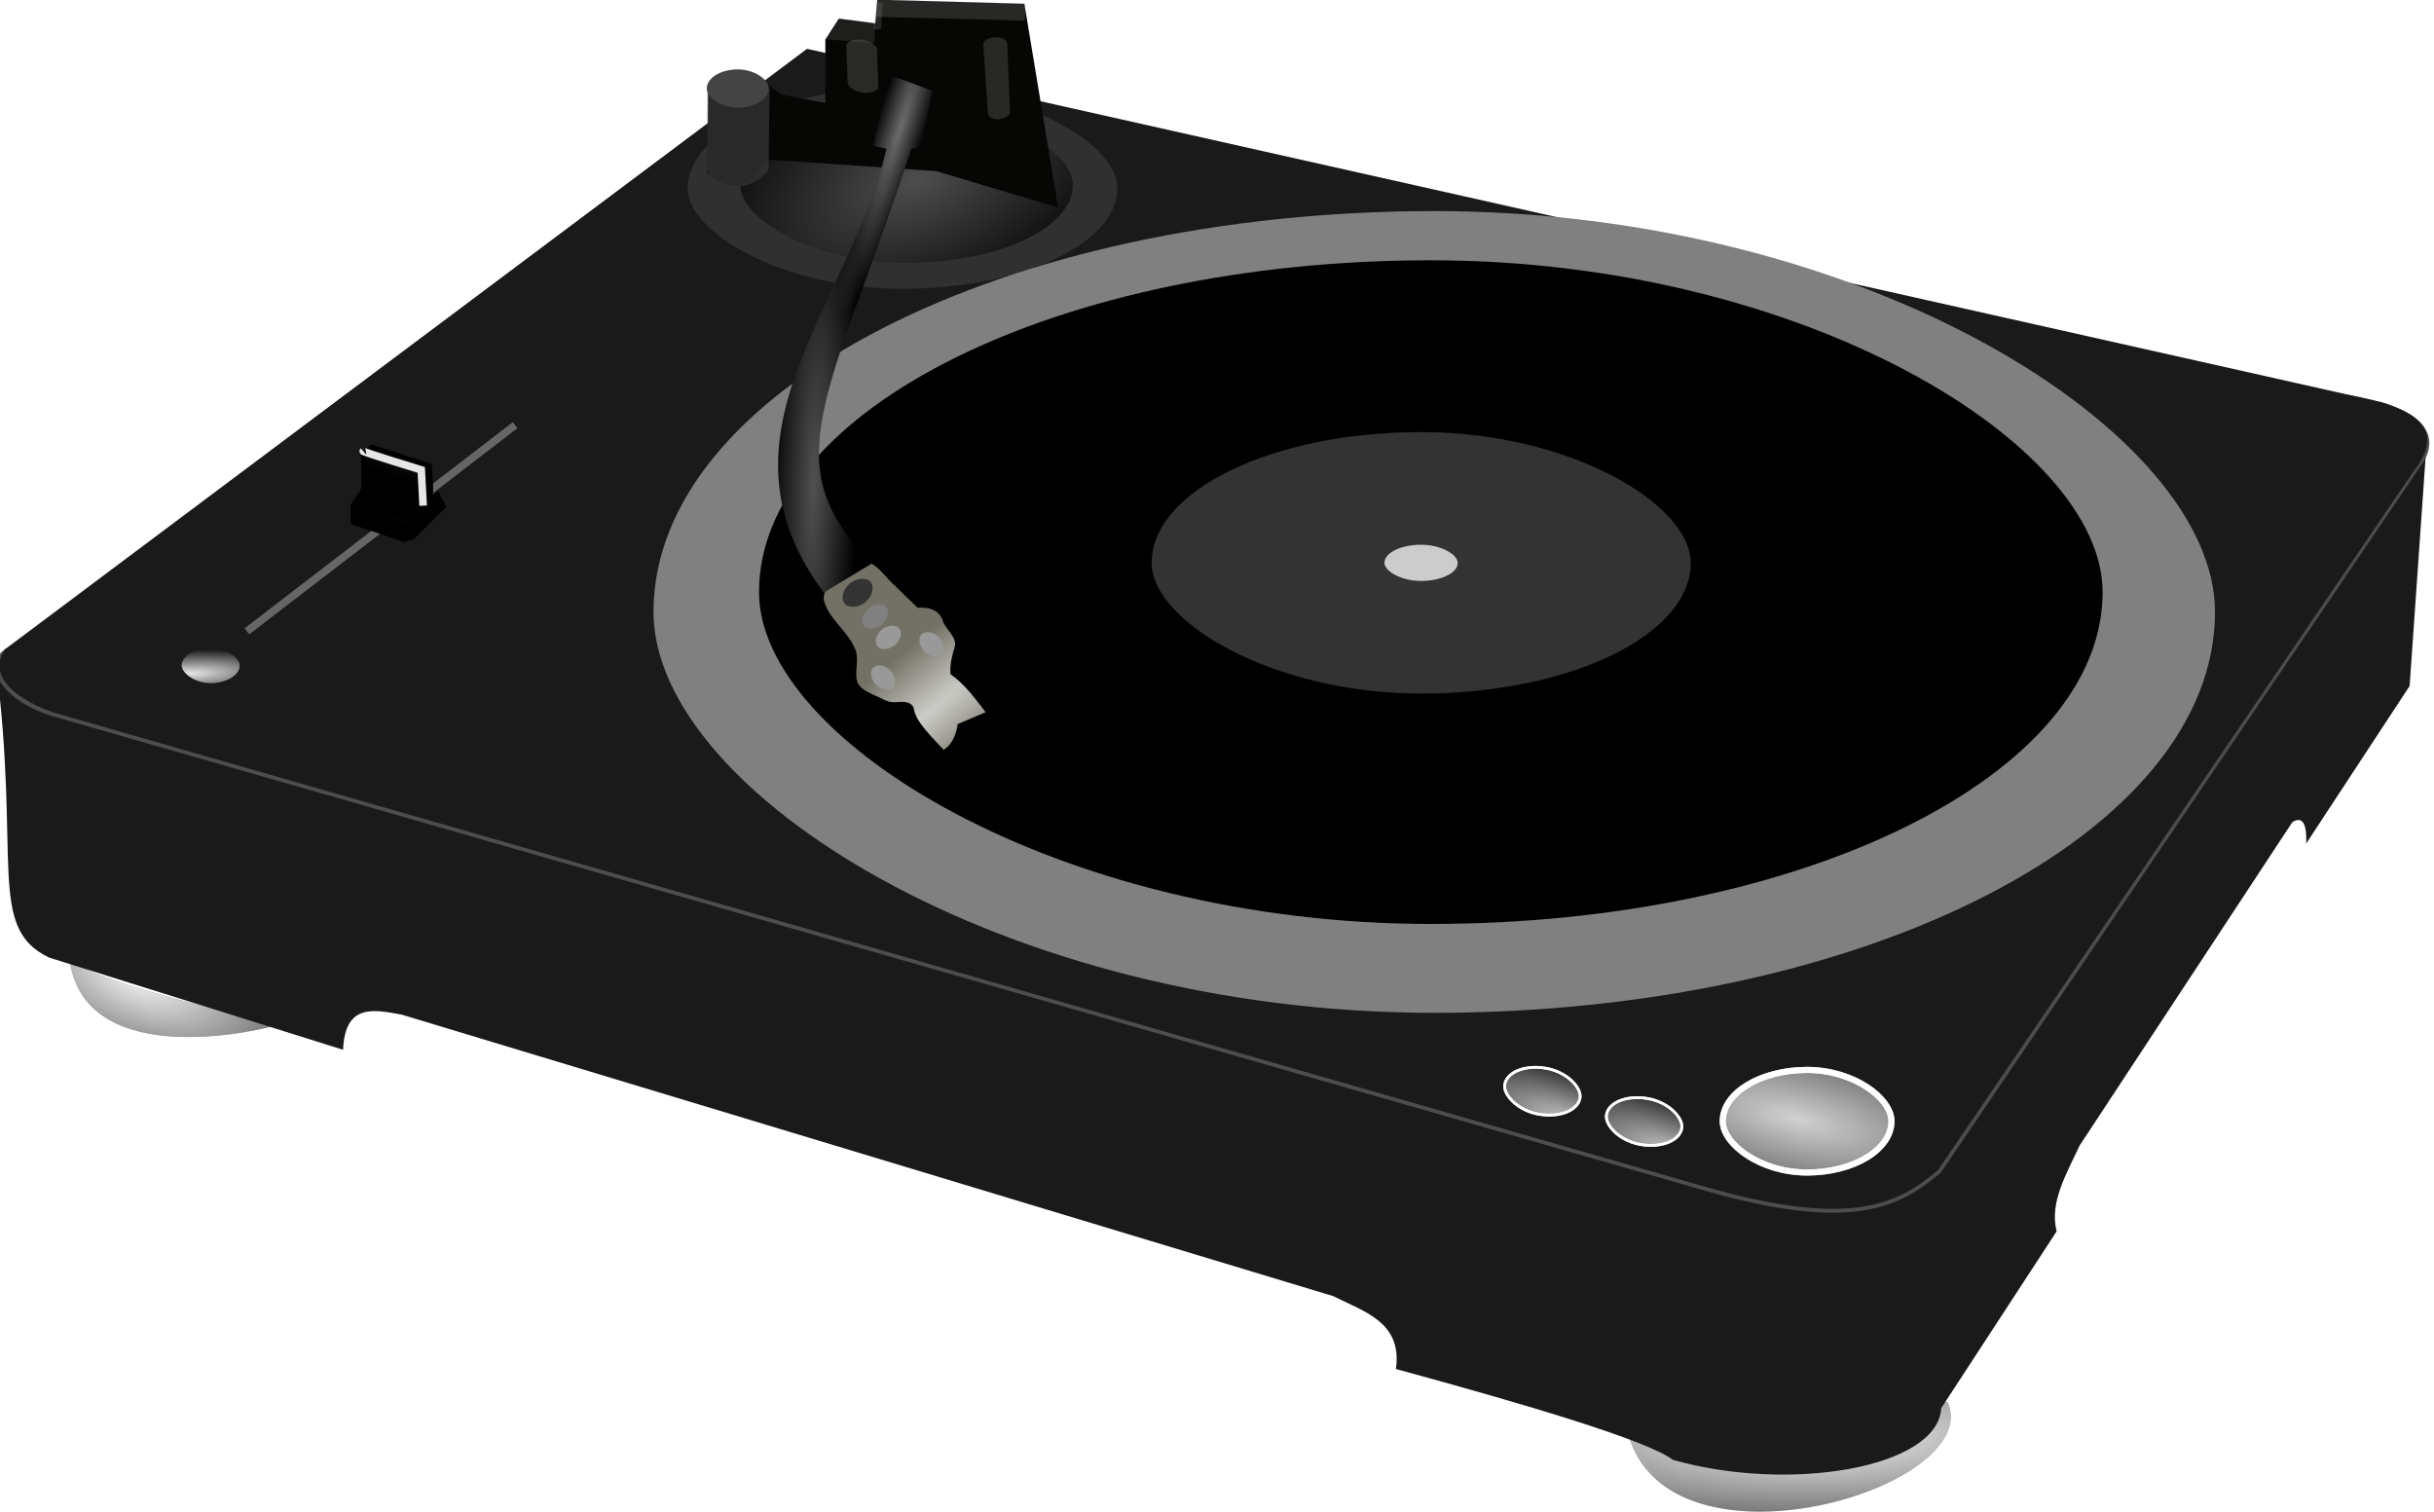
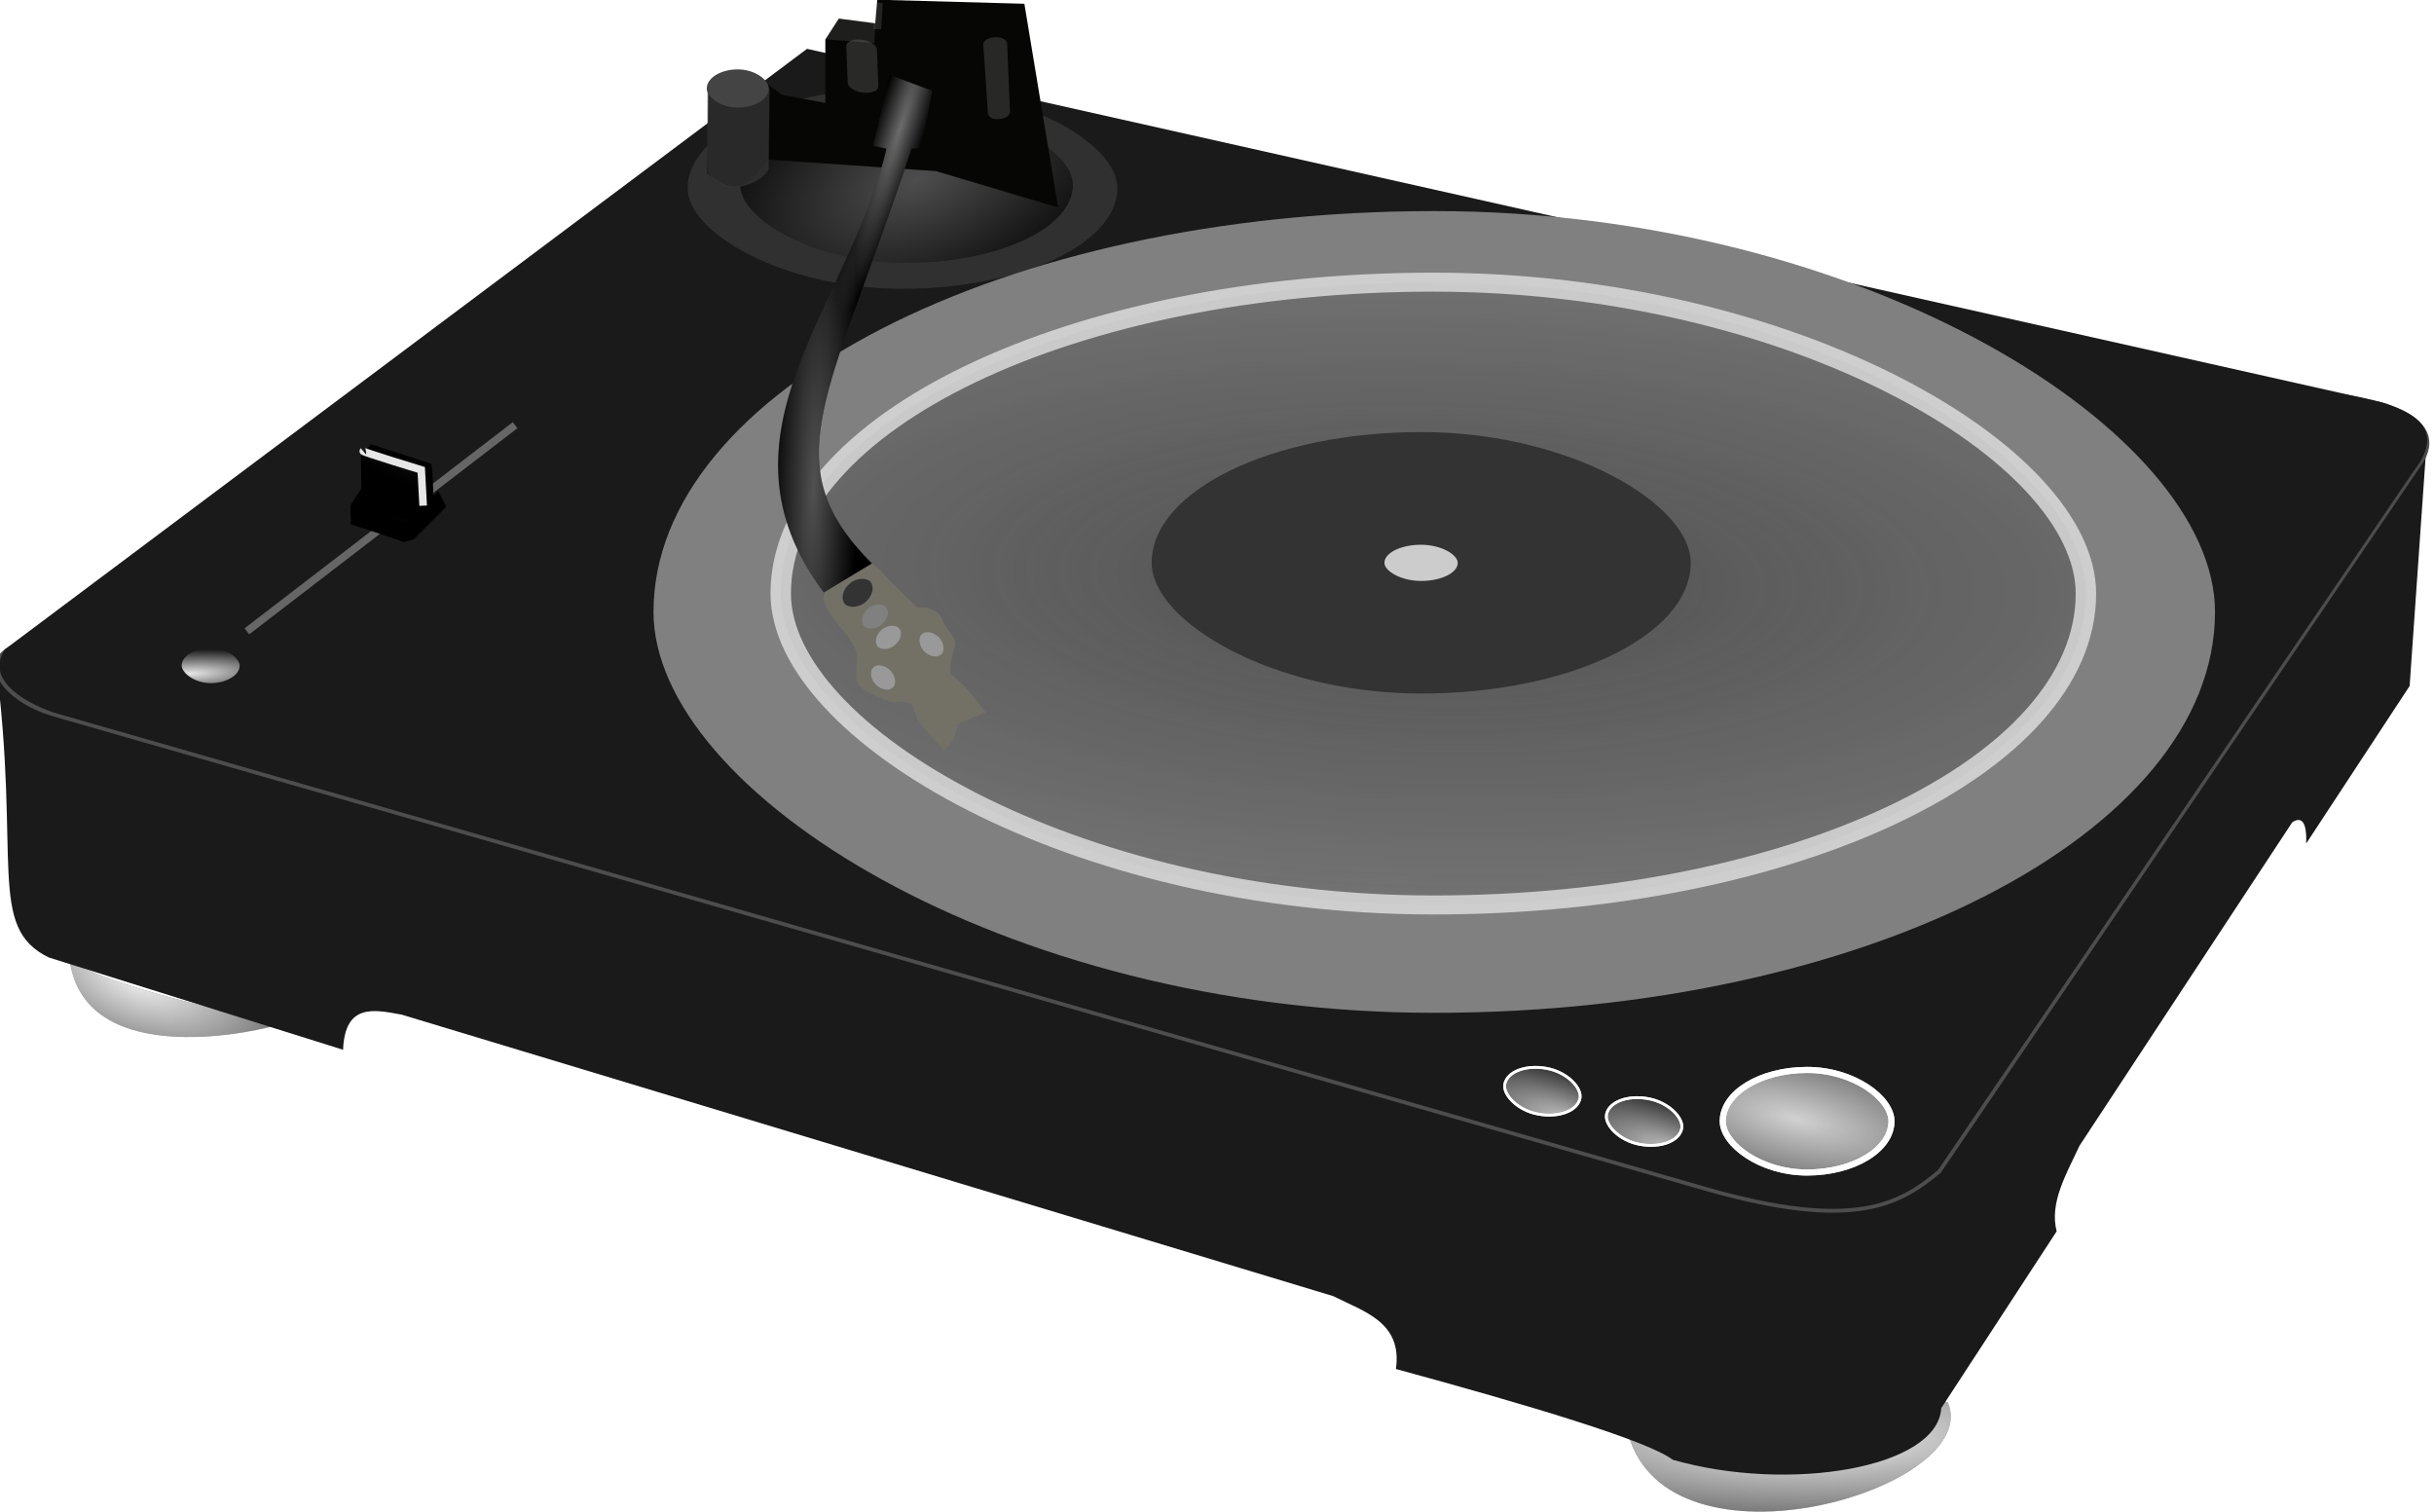
<svg xmlns="http://www.w3.org/2000/svg" xmlns:xlink="http://www.w3.org/1999/xlink" viewBox="0 0 523.38 325.05">
  <defs>
    <radialGradient id="h" xlink:href="#a" gradientUnits="userSpaceOnUse" cy="124.63" cx="-4589.6" gradientTransform="matrix(-.742 -.175 .061 -.258 -8078.5 -1.601)" r="11.49" />
    <radialGradient id="b" gradientUnits="userSpaceOnUse" cy="114.68" cx="-4805.1" gradientTransform="matrix(-.923 -.35 .183 -.482 -9276.2 -1725.7)" r="12.706">
      <stop offset="0" stop-color="#f9f9f9" />
      <stop offset="1" stop-color="#f9f9f9" stop-opacity="0" />
    </radialGradient>
    <radialGradient id="e" gradientUnits="userSpaceOnUse" cy="50.494" cx="-4619.1" gradientTransform="matrix(-1.849 -.054 .02 -.686 -13181 -161.02)" r="102.64">
      <stop offset="0" stop-color="#333" />
      <stop offset="1" stop-color="#333" stop-opacity="0" />
    </radialGradient>
    <radialGradient id="n" gradientUnits="userSpaceOnUse" cy="31.214" cx="-4752.4" gradientTransform="matrix(.029 -.832 .107 .004 -4642.2 -4084.9)" r="26.977">
      <stop offset="0" stop-color="#e6e6e6" />
      <stop offset="1" stop-color="#e6e6e6" stop-opacity="0" />
    </radialGradient>
    <radialGradient id="f" xlink:href="#a" gradientUnits="userSpaceOnUse" cy="124.63" cx="-4589.6" gradientTransform="matrix(-1.635 -.385 .134 -.569 -12234 -1786)" r="11.49" />
    <radialGradient id="m" gradientUnits="userSpaceOnUse" cy="292.69" cx="-5016.1" gradientTransform="matrix(-.372 -.443 4.282 -3.601 -7889.2 -1283.7)" r="7.032">
      <stop offset="0" stop-color="#fff" />
      <stop offset="1" stop-color="#fff" stop-opacity="0" />
    </radialGradient>
    <radialGradient id="g" xlink:href="#a" gradientUnits="userSpaceOnUse" cy="124.63" cx="-4589.6" gradientTransform="matrix(-.742 -.175 .061 -.258 -8071.6 -.87)" r="11.49" />
    <radialGradient id="c" gradientUnits="userSpaceOnUse" cy="215.04" cx="-4592.6" gradientTransform="matrix(-1.298 -.001 0 -.323 -10674 -4.726)" r="21.24">
      <stop offset="0" stop-color="#f9f9f9" />
      <stop offset="1" stop-color="#f9f9f9" stop-opacity="0" />
    </radialGradient>
    <radialGradient id="i" gradientUnits="userSpaceOnUse" cy="307.16" cx="-4799.9" gradientTransform="matrix(-1.583 .047 -.01 -.33 -12412 208.33)" r="4.614">
      <stop offset="0" stop-color="#e6e6e6" />
      <stop offset="1" stop-color="#e6e6e6" stop-opacity="0" />
    </radialGradient>
    <radialGradient id="j" gradientUnits="userSpaceOnUse" cy="292.93" cx="-4787.4" gradientTransform="matrix(-2.859 -.943 .174 -.575 -18540 -4478.3)" r="3.011">
      <stop offset="0" stop-color="#999" />
      <stop offset="1" stop-opacity="0" />
    </radialGradient>
    <radialGradient id="k" gradientUnits="userSpaceOnUse" cy="43.992" cx="-4777.9" gradientTransform="matrix(-2.016 -.299 .023 -.158 -14438 -1549.9)" r="4.564">
      <stop offset="0" stop-color="#999" />
      <stop offset="1" stop-opacity="0" />
    </radialGradient>
    <radialGradient id="l" gradientUnits="userSpaceOnUse" cy="203.04" cx="-4711.3" gradientTransform="matrix(-1.453 .579 -.326 -.817 -11495 3092)" r="21.87">
      <stop offset="0" stop-color="#fff" />
      <stop offset="1" stop-color="#fff" stop-opacity="0" />
    </radialGradient>
    <radialGradient id="o" gradientUnits="userSpaceOnUse" cx="-4720.7" cy="16.111" r="10.132" gradientTransform="matrix(-.364 1.169 -.159 -.05 -6486.9 5365.6)">
      <stop offset="0" stop-color="#fff" />
      <stop offset="1" stop-color="#fff" stop-opacity="0" />
    </radialGradient>
    <linearGradient id="a">
      <stop offset="0" stop-color="#f9f9f9" />
      <stop offset="1" stop-color="#f9f9f9" stop-opacity="0" />
    </linearGradient>
    <filter id="d" color-interpolation-filters="sRGB">
      <feGaussianBlur stdDeviation="2.919" />
    </filter>
  </defs>
  <g transform="translate(16114.74 540.7) scale(3.337)">
    <path d="M-4824.6-100.03c4.006 1.928 8.91 2.845 13.488 4-.91.35-12.359 3.122-13.488-4z" fill="#4d4d4d" />
    <path d="M-4824.6-100.03c4.006 1.928 8.91 2.845 13.488 4-.91.35-12.359 3.122-13.488-4z" fill="url(#b)" />
    <path d="M-4724.2-69.662c5.759 2.05 14.168-2.936 20.594-2.026 2.411 5.573-18.009 11.598-20.594 2.026z" fill="#4d4d4d" />
    <path d="M-4724.2-69.662c5.759 2.05 14.168-2.936 20.594-2.026 2.411 5.573-18.009 11.598-20.594 2.026z" fill="url(#c)" />
    <path d="M-4829.4-119.48c1.67 12.871-.588 17.194 3.44 19.148l18.957 5.945c.122-2.994 1.966-2.602 3.784-2.262l60.015 18.135c2.019 1.017 4.466 1.683 4.044 4.697 8.51 2.32 16.213 4.612 17.84 5.851 7.47 2.134 17.072.546 17.3-3.329l7.436-11.393c-.476-1.842.62-3.683 1.478-5.524l13.7-20.83c.52-.348.963-.178.9 1.368l6.667-10.154 1.087-15.569-31.573 47.012c-3.308 2.653-7.421 2.72-11.872 1.696l-111.41-32.138c-1.273-.603-1.608-1.506-1.794-2.653z" fill="#1a1a1a" />
    <path d="M-4719.1-85.522l-106.56-30.597c-3.23-.98-4.662-3.394-2.421-4.156 74.204-12.327 160.92-23.211 154.98-12.204l-31.128 45.844c-2.469 2.057-5.349 3.836-14.873 1.113z" stroke="#4d4d4d" stroke-width=".49" fill="none" />
    <path d="M-4719.1-85.522l-106.56-30.597c-2.093-.733-4.384-2.195-3.121-4.08l51.674-38.686 101.5 22.78c2.292.718 4.037 1.872 2.002 4.47l-30.621 44.999c-2.469 2.057-5.349 3.836-14.873 1.114z" fill="#1a1a1a" />
    <rect rx="50.309" ry="25.831" height="51.662" width="100.62" y="-148.43" x="-4787" fill="gray" />
    <rect transform="matrix(.439 0 0 .408 -2700.4 -146.65)" rx="95.79" ry="49.183" height="98.366" width="191.58" y="6.861" x="-4734.4" opacity=".783" filter="url(#d)" stroke="#fff" stroke-width="3" fill="url(#e)" />
-     <rect rx="43.289" ry="21.383" height="42.766" width="86.578" y="-145.26" x="-4780.2" />
    <rect rx="17.369" ry="8.424" height="16.848" width="34.737" y="-134.19" x="-4754.9" fill="#333" />
    <rect rx="2.362" ry="1.167" height="2.333" width="4.724" y="-126.93" x="-4739.9" fill="#ccc" />
    <rect rx="50.309" ry="6.61" height="6.61" width="10.872" y="-93.088" x="-4718.1" stroke="#fff" stroke-width=".392" fill="#333" />
    <rect rx="50.309" ry="6.61" height="6.61" width="10.872" y="-93.088" x="-4718.1" opacity=".8" stroke="#fff" stroke-width=".392" fill="url(#f)" />
    <rect transform="rotate(10.448)" rx="22.811" ry="2.997" height="2.997" width="4.93" y="766.74" x="-4663.6" stroke="#fff" stroke-width=".178" fill="#333" />
    <rect transform="rotate(10.448)" rx="22.811" ry="2.997" height="2.997" width="4.93" y="766.74" x="-4663.6" opacity=".8" stroke="#fff" stroke-width=".178" fill="url(#g)" />
    <rect ry="2.997" rx="22.811" transform="rotate(10.448)" height="2.997" width="4.93" y="766.01" x="-4670.4" stroke="#fff" stroke-width=".178" fill="#333" />
    <rect ry="2.997" rx="22.811" transform="rotate(10.448)" height="2.997" width="4.93" y="766.01" x="-4670.4" opacity=".8" stroke="#fff" stroke-width=".178" fill="url(#h)" />
    <path d="M-4813.2-121.35l17.282-13.285" stroke="#666" stroke-width=".49" fill="none" />
    <rect rx="20.314" ry="2.653" height="2.653" width="4.131" y="-120.47" x="-4817.6" stroke="#1a1a1a" stroke-width=".392" fill="url(#i)" />
    <path d="M-4806.5-128.24c.676.184 3.413 1.138 3.413 1.138l.646-.185 2.091-2.09-.523-1.016s-.4.43-.338.185c.061-.246-.092-1.937-.092-1.937l-3.905-1.261-.646.707.03 2.153-.706 1.076.03 1.23z" />
    <path d="M-4805.9-132.8l3.804 1.003.04 2.631-3.804-1.336-.04-2.298z" opacity=".191" fill="url(#j)" />
    <path d="M-4805.7-132.96c-.057.05 3.734 1.207 3.734 1.207l.123 2.306" stroke="#e6e6e6" stroke-width=".49" fill="none" />
    <path d="M-4802.1-129.2l-.953.804-3.521-1.138.692-.953 3.782 1.287z" opacity=".23" fill="url(#k)" />
    <rect rx="26.484" ry="6.487" height="12.975" width="27.691" y="-156.4" x="-4784.8" opacity=".122" />
    <rect rx="26.484" ry="6.487" height="12.975" width="27.691" y="-156.4" x="-4784.8" opacity=".122" fill="#ececec" />
    <g transform="translate(-2459.3 -247.64) scale(.49)">
      <rect rx="41.834" ry="10.248" height="20.495" width="43.74" y="188.78" x="-4739" />
      <rect rx="41.834" ry="10.248" height="20.495" width="43.74" y="188.78" x="-4739" opacity=".304" fill="url(#l)" />
      <path d="M-4697.2 202l-4.436-26.794-19.342-.532-.266 3.105-4.791-.621-1.775 2.75v8.34l-5.678-1.064c-2.86-1.896-5.197-5.112-9.642-1.623l-.207 11.915c4.234 3.675 6.019.703 7.986-1.775l22.091 1.508 16.06 4.791z" fill="#060604" />
      <path d="M-4705.508 179.6c.868-.036 1.584.334 1.604.83l.378 8.991c.02.496-.661.925-1.53.961s-1.361-.333-1.382-.83l-.6-8.99c-.02-.496.662-.925 1.53-.961z" opacity=".196" fill="#b3b3b3" />
      <rect ry="1.047" rx="54" transform="matrix(-.995 -.098 -.039 -.999 0 0)" height="6.979" width="4.049" y="-655.23" x="4770.2" opacity=".204" fill="#b3b3b3" />
      <path d="M-4743.3 186.59l-.023 10.738c2.754 4.11 7.843.791 8.053-.432l.126-10.578c-3.069 2.549-5.757 2.423-8.156.272z" opacity=".787" fill="#333" />
      <rect rx="68.069" height="5.019" width="8.156" y="183.84" x="-4743.4" fill="#292929" />
-       <rect ry="0" rx="1.137" transform="rotate(-88.376) skewX(.138)" height="19.551" width="2.274" y="-4714.2" x="-299.29" opacity=".2" fill="#b3b3b3" />
      <path d="M-4727.748 179.878l1.727-2.718 4.77.568-.113 2.655-6.385-.505z" opacity=".143" fill="#b3b3b3" />
      <rect ry="0" rx="13.349" transform="matrix(-1 .002 .057 -.998 0 0)" height="3.496" width="1.001" y="-169.48" x="4710.8" opacity=".17" fill="#b3b3b3" />
      <rect rx="68.069" height="5.019" width="8.156" y="183.84" x="-4743.4" opacity=".139" fill="#f2f2f2" />
    </g>
    <path d="M-4765.6-116.14c-.608.27-1.19.503-1.797.774-.09.611-.345 1.316-.909 1.644-.696-.76-1.845-1.847-1.924-2.686-.201-.516-.83-.39-1.268-.375-.476.006-.872-.31-1.306-.464-.464-.226-1.06-.481-1.114-1.07-.086-.664.2-1.372-.14-1.998-.495-1.124-1.665-1.84-1.97-3.063-.053-.78.621-1.387 1.297-1.637.541-.276 1.05-1.047 1.729-.73.645.348 1.026 1.009 1.58 1.47.475.479.957.95 1.45 1.41.682-.082 1.44.158 1.63.882.203.56.95 1.049.738 1.666-.163.561-.32 1.143-.258 1.732.921.643 1.582 1.569 2.262 2.445z" fill="#737165" />
-     <path d="M-4765.6-116.14c-.608.27-1.196.48-1.803.75-.09.612-.339 1.34-.903 1.668-.696-.76-1.845-1.847-1.924-2.686-.201-.516-.83-.39-1.268-.375-.476.006-.872-.31-1.306-.464-.464-.226-1.06-.481-1.114-1.07-.086-.664.2-1.372-.14-1.998-.495-1.124-1.665-1.84-1.97-3.063-.053-.78.621-1.387 1.297-1.637.541-.276 1.05-1.047 1.729-.73.645.348 1.026 1.009 1.58 1.47.475.479.957.95 1.45 1.41.682-.082 1.44.158 1.63.882.203.56.95 1.049.738 1.666-.163.561-.32 1.143-.258 1.732.921.643 1.582 1.568 2.262 2.445z" opacity=".643" fill="url(#m)" />
    <rect transform="rotate(-40.89)" rx="20.314" ry="1.566" height="1.566" width="2.174" y="-3219.4" x="-3528.9" fill="#333" />
    <rect transform="rotate(-40.89)" rx="17.47" ry="1.346" height="1.346" width="1.87" y="-3217.4" x="-3528.9" fill="gray" />
    <rect transform="rotate(-40.89)" rx="16.929" ry="1.305" height="1.305" width="1.812" y="-3215.8" x="-3529.1" fill="#999" />
    <rect ry="1.305" rx="16.929" transform="rotate(43.357)" height="1.305" width="1.812" y="3189.6" x="-3552" fill="#999" />
    <rect transform="rotate(43.357)" rx="16.929" ry="1.305" height="1.305" width="1.812" y="3185.9" x="-3551.2" fill="#999" />
    <path d="M-4771.8-157.21c-.048.367-1.048 4.568-1.048 4.568l.859.193c-2.368 10.176-11.654 18.406-4.039 28.596l3.1-1.87c-6.476-6.51-2.666-10.788 2.553-26.74l.633-.02.702-3.7-2.76-1.026z" />
    <path d="M-4771.8-157.21c-.048.367-1.048 4.568-1.048 4.568l.859.193c-2.368 10.176-11.654 18.406-4.039 28.596l3.1-1.87c-6.476-6.51-2.666-10.788 2.553-26.74l.633-.02.702-3.7-2.76-1.026z" opacity=".352" fill="url(#n)" />
    <path d="M-4771.8-157.21c-.048.367-1.048 4.568-1.048 4.568l.859.193c-2.368 10.176-11.654 18.406-4.039 28.596l3.1-1.87c-6.476-6.51-2.666-10.788 2.553-26.74l.633-.02.702-3.7-2.76-1.026z" opacity=".422" fill="url(#o)" />
  </g>
</svg>